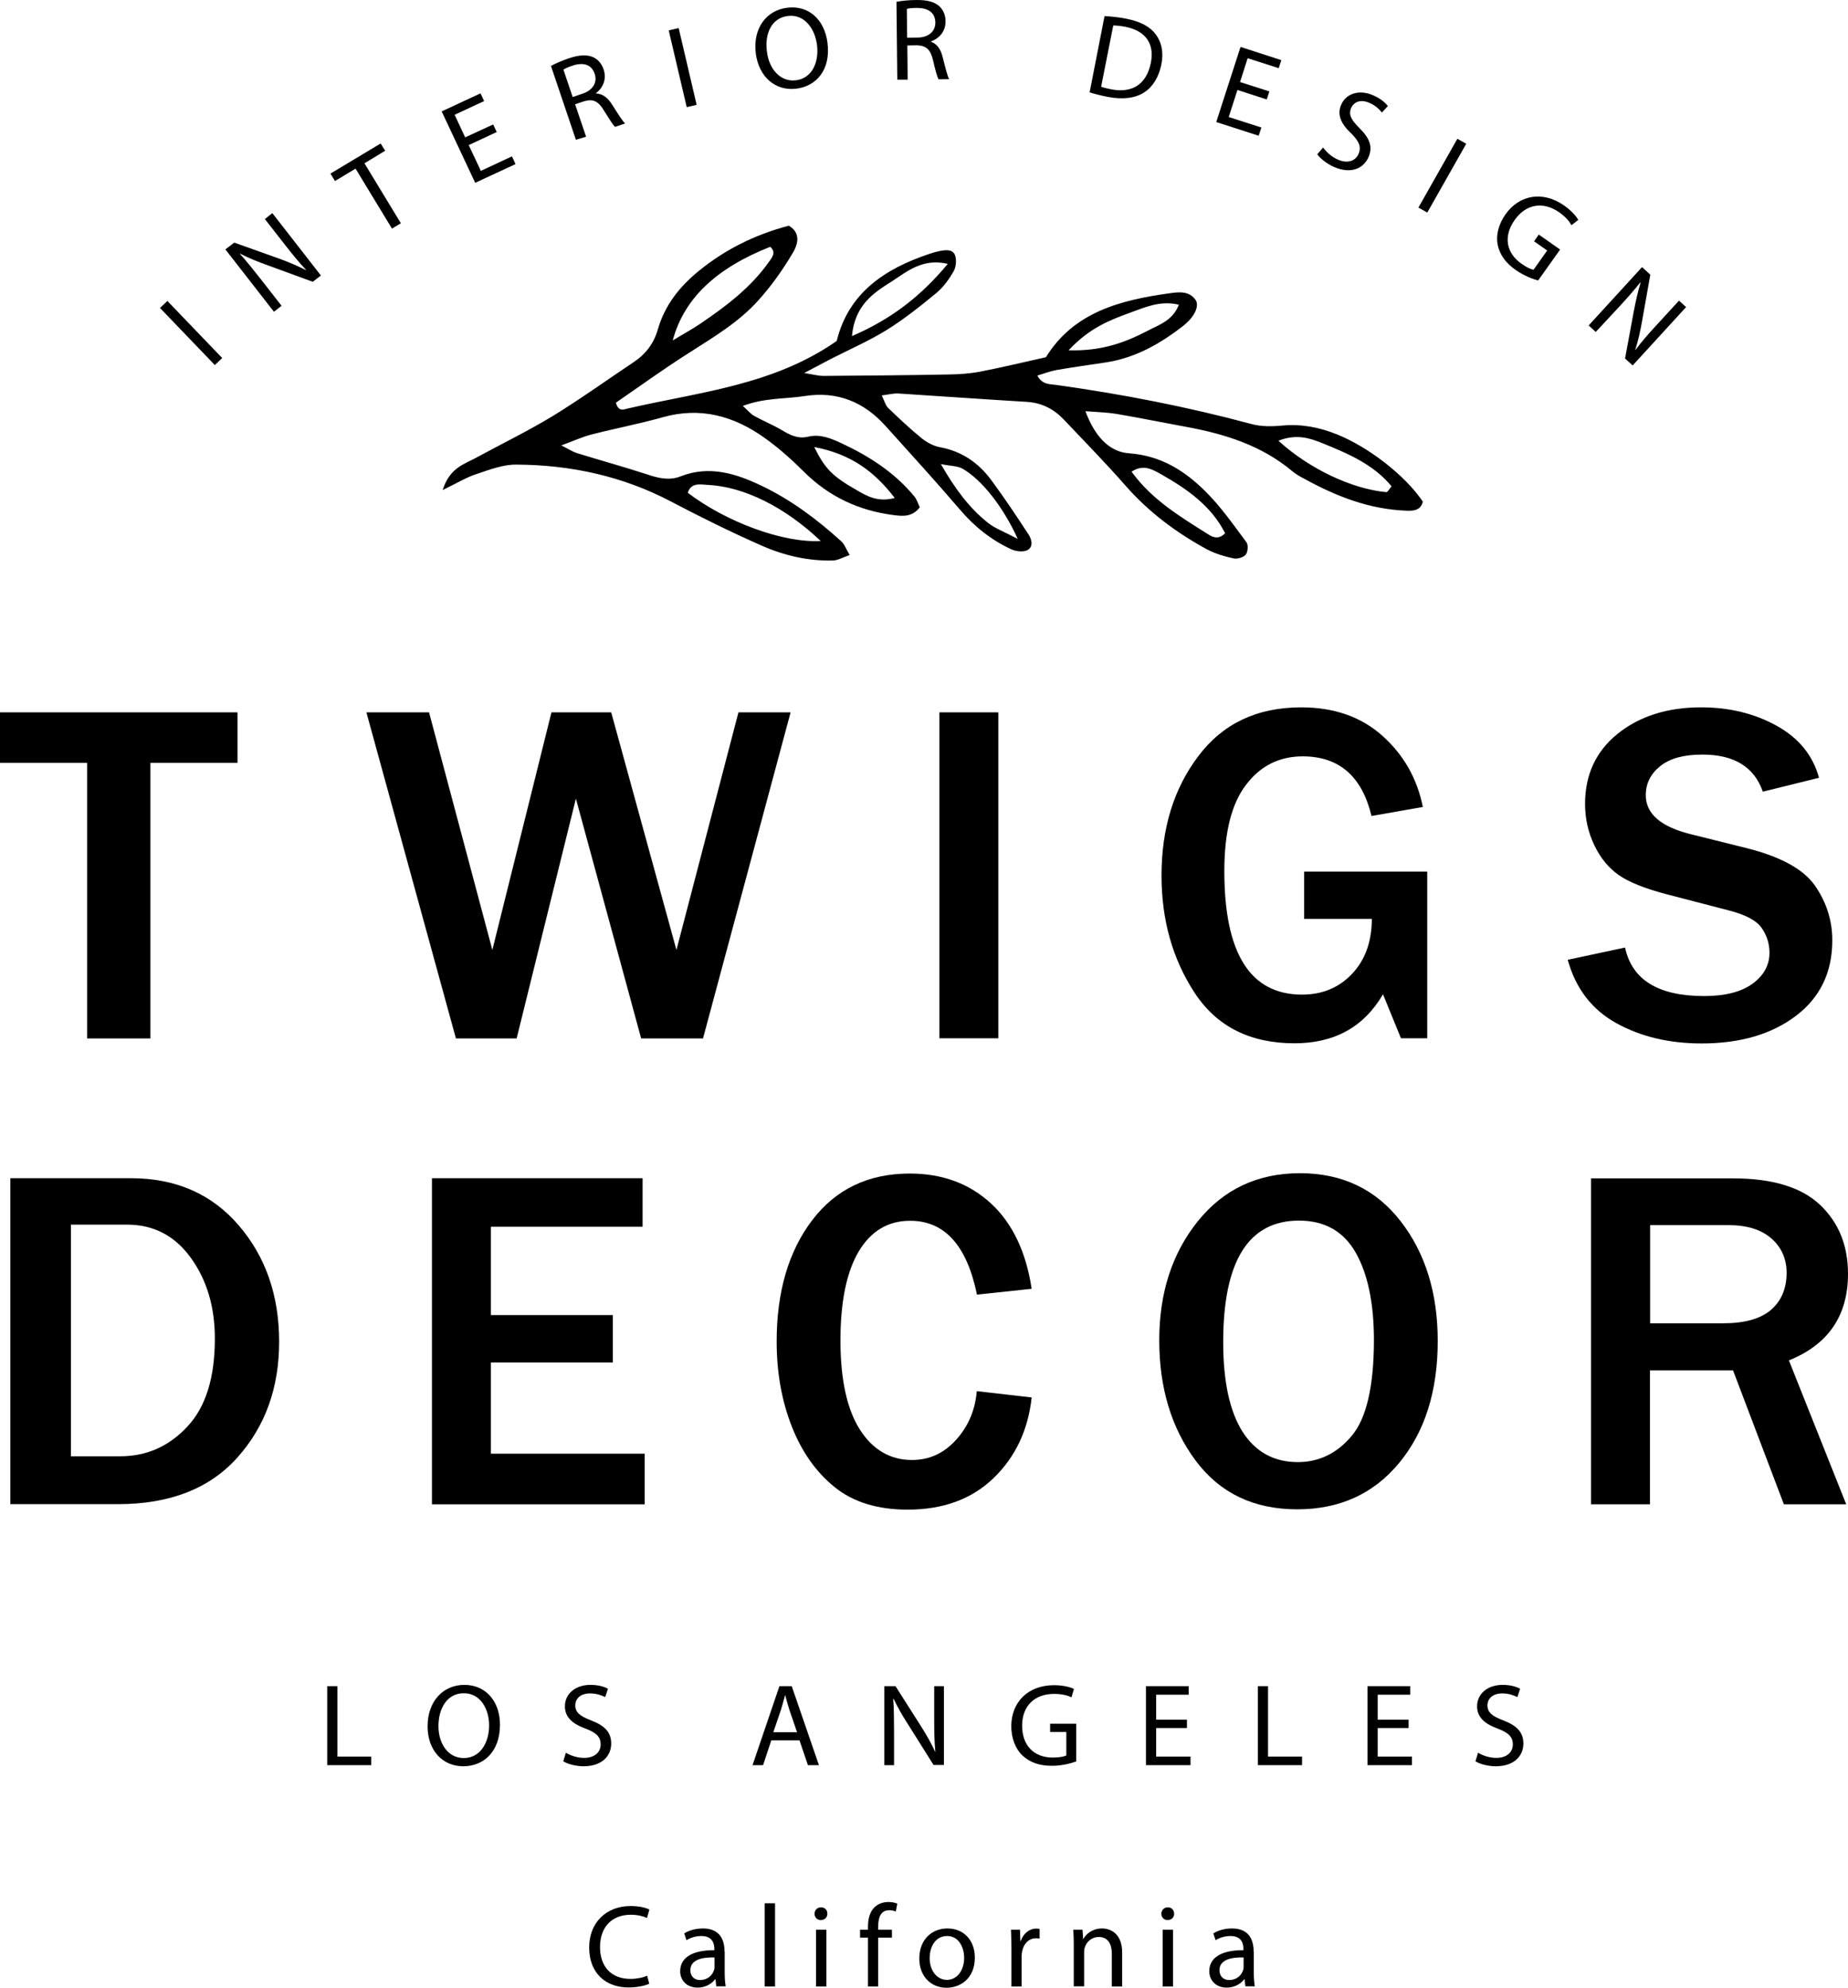
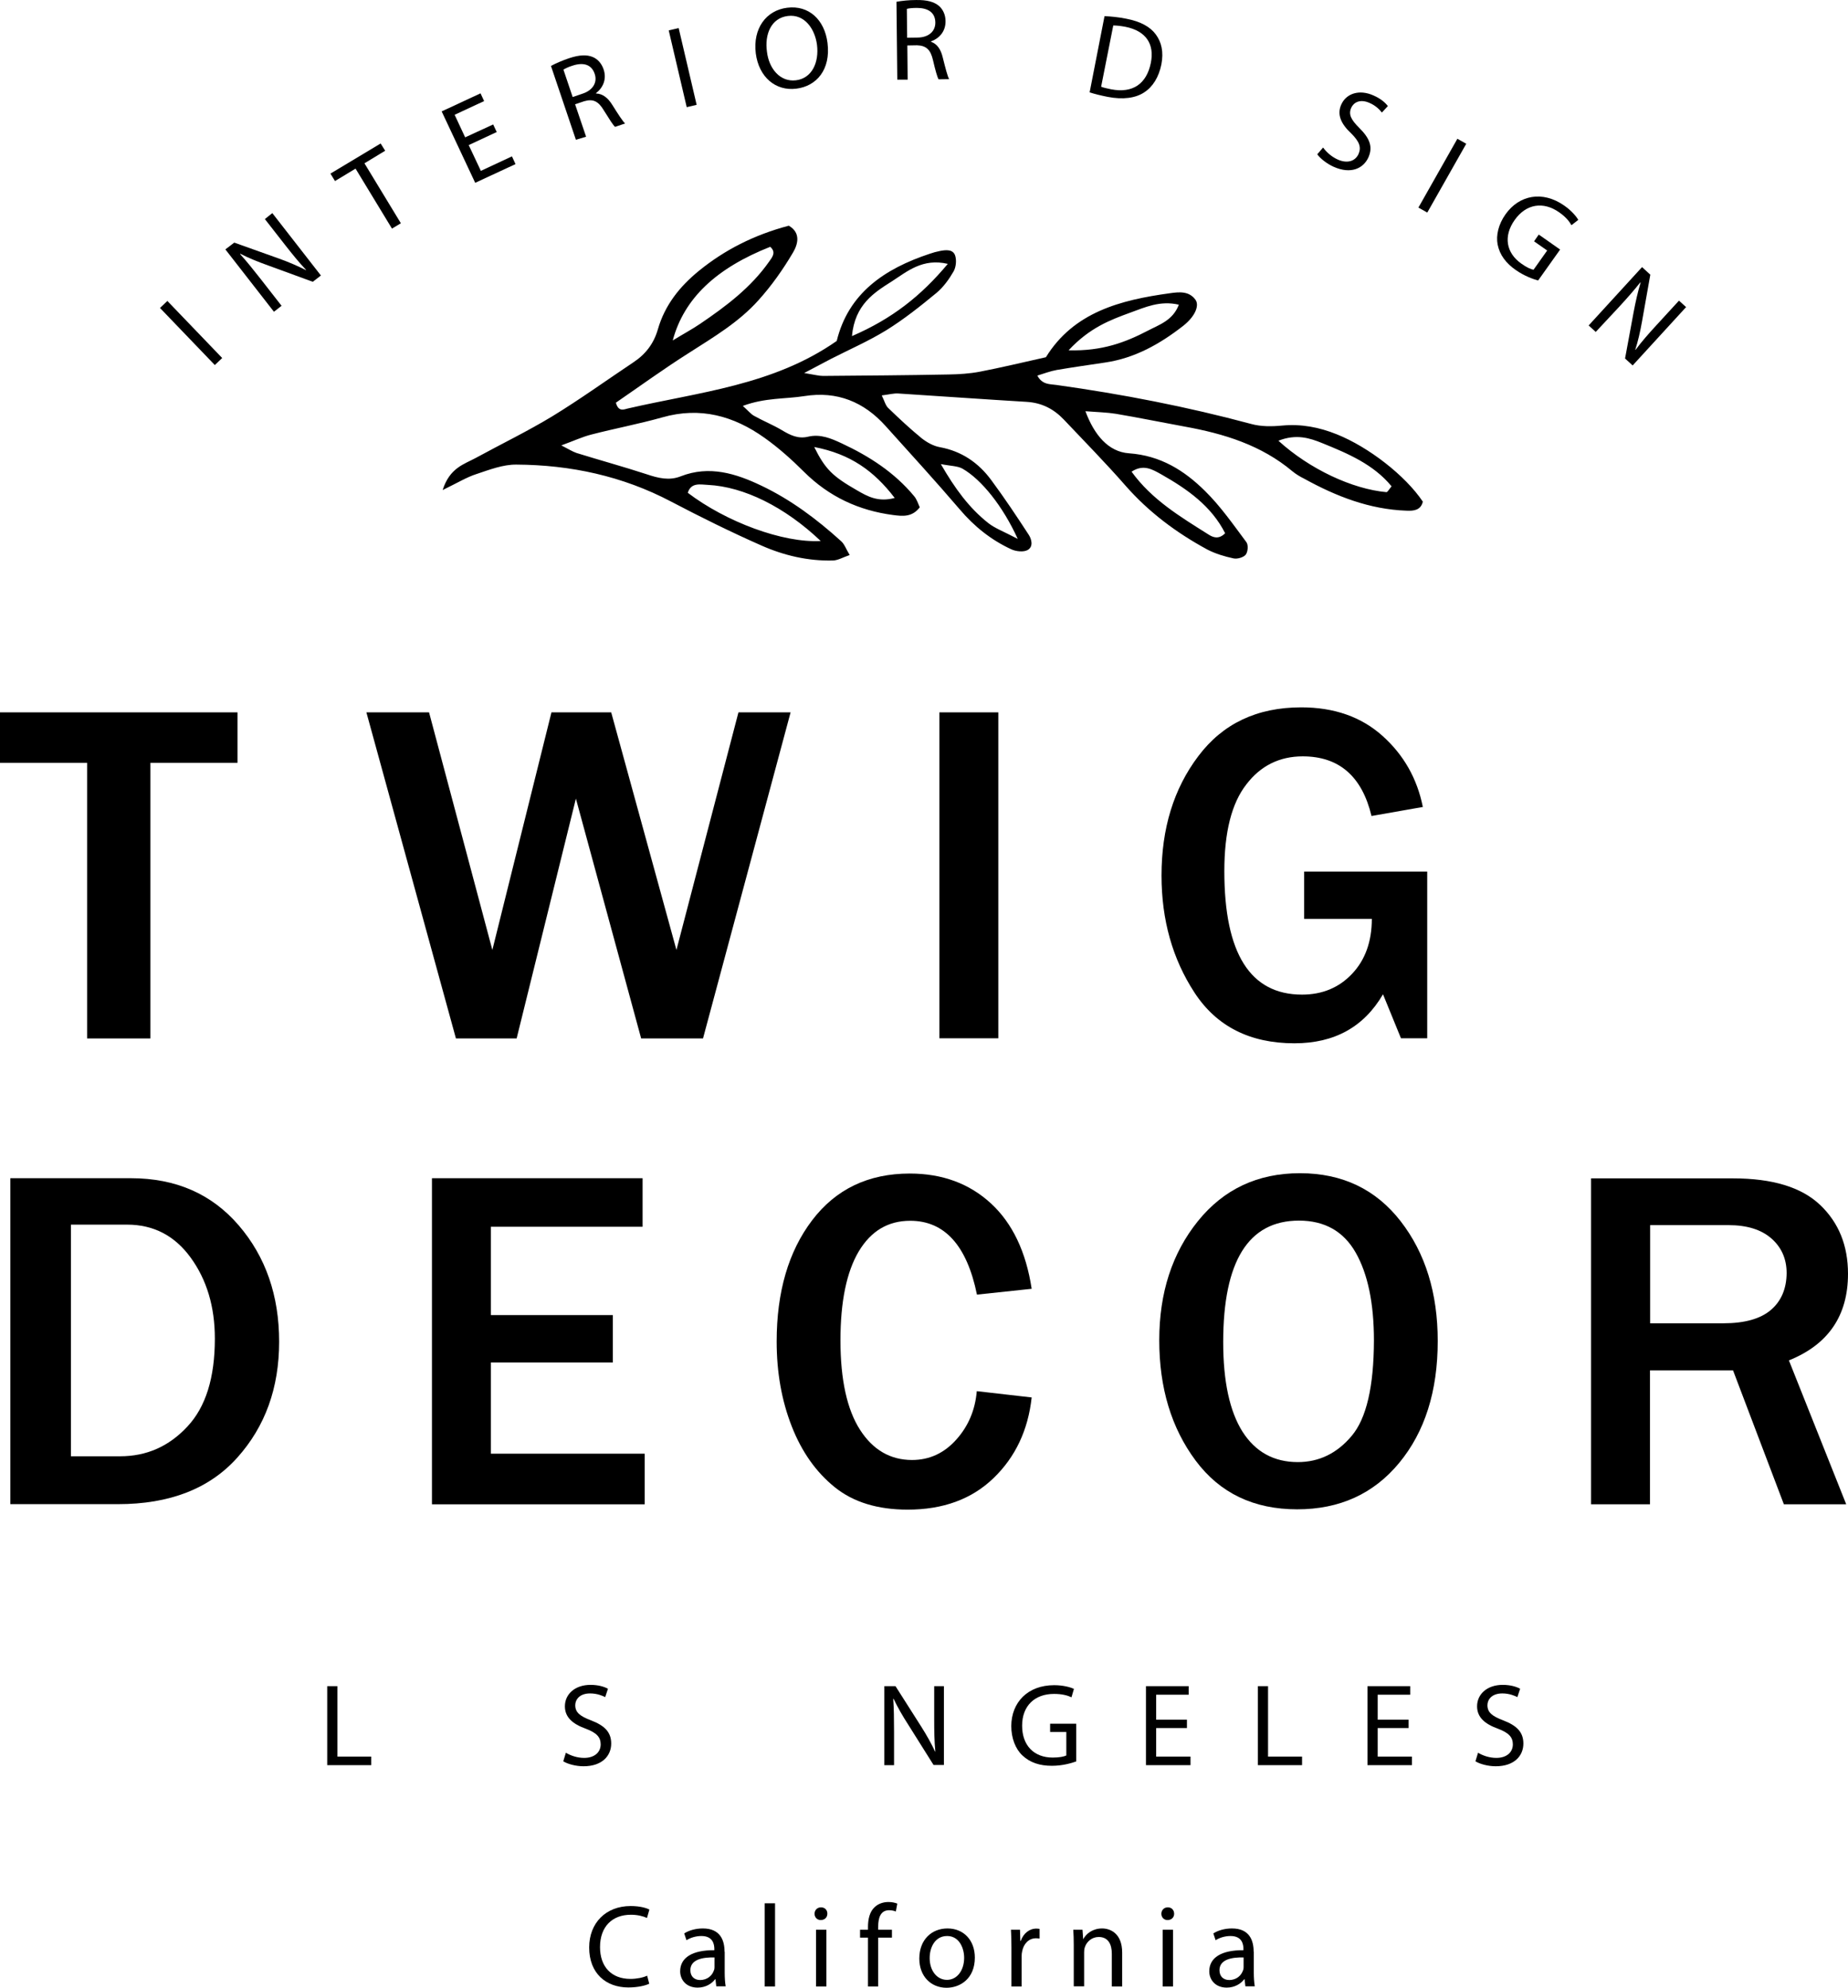
<svg xmlns="http://www.w3.org/2000/svg" width="106" height="114" viewBox="0 0 106 114" fill="none">
  <path d="M70.756 32.025C70.97 32.071 71.323 31.97 71.453 31.812C71.583 31.646 71.611 31.248 71.49 31.091C70.738 30.084 70.013 29.039 69.122 28.161C67.933 26.986 66.577 26.127 64.757 25.997C63.568 25.914 62.761 24.934 62.259 23.584C62.974 23.64 63.494 23.649 64.005 23.732C65.324 23.954 66.624 24.222 67.942 24.463C70.199 24.869 72.344 25.526 74.137 27.033C74.341 27.199 74.573 27.338 74.815 27.458C76.644 28.466 78.557 29.215 80.675 29.288C81.083 29.307 81.492 29.27 81.613 28.771C80.61 27.273 78.502 25.637 76.672 24.906C75.66 24.5 74.638 24.305 73.543 24.407C72.957 24.463 72.335 24.472 71.769 24.315C68.091 23.326 64.367 22.604 60.597 22.078C60.225 22.022 59.789 22.078 59.501 21.541C59.891 21.421 60.253 21.282 60.615 21.218C61.535 21.061 62.463 20.931 63.383 20.792C65.091 20.543 66.531 19.729 67.859 18.694C68.546 18.158 68.806 17.529 68.574 17.196C68.203 16.678 67.627 16.743 67.107 16.817C64.274 17.205 61.59 17.899 59.993 20.487C58.674 20.783 57.439 21.079 56.195 21.319C55.61 21.43 55.006 21.467 54.412 21.477C52.006 21.523 49.61 21.541 47.205 21.56C46.973 21.56 46.75 21.495 46.128 21.393C46.871 21.005 47.261 20.792 47.651 20.589C48.719 20.044 49.824 19.563 50.846 18.934C51.858 18.305 52.796 17.557 53.715 16.799C54.114 16.466 54.44 16.013 54.7 15.56C54.839 15.31 54.876 14.913 54.783 14.645C54.653 14.284 54.244 14.33 53.91 14.395C53.715 14.432 53.52 14.487 53.334 14.552C50.734 15.412 48.663 16.817 47.994 19.554C44.345 22.105 40.091 22.484 36.014 23.427C35.801 23.474 35.476 23.649 35.327 23.094C36.702 22.151 38.085 21.144 39.534 20.229C40.936 19.332 42.385 18.472 43.5 17.224C44.252 16.392 44.911 15.458 45.478 14.497C45.756 14.034 45.961 13.36 45.245 12.944C43.221 13.48 41.549 14.349 40.101 15.523C38.986 16.429 38.132 17.501 37.732 18.897C37.5 19.701 37.036 20.312 36.339 20.774C34.788 21.809 33.275 22.9 31.687 23.871C30.266 24.731 28.761 25.461 27.303 26.256C26.625 26.626 25.799 26.82 25.39 28.105C26.263 27.68 26.774 27.366 27.322 27.19C28.074 26.94 28.854 26.635 29.625 26.645C32.727 26.663 35.708 27.301 38.485 28.762C40.193 29.658 41.93 30.518 43.695 31.295C44.976 31.859 46.351 32.182 47.781 32.145C48.069 32.136 48.357 31.96 48.737 31.831C48.524 31.48 48.44 31.212 48.254 31.045C46.871 29.788 45.366 28.66 43.676 27.856C42.227 27.162 40.686 26.672 39.042 27.319C38.383 27.578 37.751 27.421 37.092 27.199C35.764 26.765 34.408 26.395 33.07 25.979C32.848 25.905 32.634 25.766 32.197 25.544C32.931 25.276 33.405 25.054 33.906 24.925C35.262 24.574 36.646 24.315 37.992 23.936C40.166 23.316 42.088 23.852 43.852 25.11C44.66 25.683 45.413 26.358 46.118 27.061C47.549 28.484 49.257 29.279 51.236 29.538C51.756 29.603 52.313 29.677 52.758 29.094C52.666 28.9 52.591 28.641 52.434 28.456C51.31 27.098 49.861 26.164 48.273 25.424C47.66 25.138 47.047 24.879 46.351 25.045C45.775 25.184 45.32 24.953 44.855 24.675C44.345 24.37 43.788 24.148 43.258 23.852C43.072 23.751 42.924 23.566 42.608 23.279C43.899 22.799 45.041 22.891 46.146 22.715C48.022 22.419 49.555 23.048 50.799 24.435C52.22 26.016 53.659 27.587 55.043 29.205C55.879 30.195 56.854 30.971 58.015 31.507C58.284 31.628 58.711 31.674 58.944 31.544C59.278 31.359 59.185 30.934 58.999 30.657C58.312 29.603 57.616 28.558 56.863 27.541C56.13 26.543 55.164 25.877 53.91 25.646C53.539 25.581 53.167 25.369 52.87 25.138C52.201 24.592 51.57 24 50.948 23.399C50.79 23.252 50.734 22.993 50.576 22.678C51.013 22.623 51.273 22.549 51.523 22.567C53.984 22.725 56.445 22.9 58.906 23.048C59.761 23.104 60.439 23.455 61.014 24.056C62.203 25.313 63.42 26.552 64.553 27.846C65.89 29.372 67.478 30.555 69.252 31.517C69.716 31.757 70.236 31.914 70.756 32.025ZM75.846 25.415C77.304 26.007 78.78 26.626 79.82 27.892C79.681 28.05 79.597 28.225 79.523 28.225C77.573 28.05 75.112 26.903 73.329 25.276C74.36 24.869 75.14 25.128 75.846 25.415ZM64.841 17.927C65.686 17.621 66.54 17.224 67.618 17.474C67.274 18.38 66.494 18.62 65.844 18.962C64.562 19.628 63.234 20.145 61.293 20.09C62.51 18.786 63.68 18.352 64.841 17.927ZM51.161 16.133C52.034 15.569 52.926 14.793 54.365 15.134C52.833 16.965 51.18 18.278 48.867 19.276C49.035 17.464 50.14 16.78 51.161 16.133ZM44.178 14.155C44.53 14.46 44.307 14.737 44.122 14.996C43.072 16.494 41.642 17.566 40.156 18.574C39.692 18.888 39.191 19.156 38.587 19.526C39.237 17.104 41.094 15.375 44.178 14.155ZM40.602 27.809C42.664 27.911 45.013 29.067 47.075 31.027C44.893 31.147 41.642 29.926 39.45 28.262C39.645 27.652 40.175 27.791 40.602 27.809ZM51.319 28.558C50.372 28.817 49.75 28.466 49.146 28.114C47.762 27.319 47.335 26.913 46.703 25.637C48.775 26.034 50.13 27.005 51.319 28.558ZM55.22 26.885C56.306 27.514 57.523 29.03 58.377 30.906C57.55 30.472 57.058 30.296 56.678 29.991C55.591 29.131 54.783 28.031 53.966 26.617C54.532 26.728 54.932 26.718 55.22 26.885ZM64.906 27.051C65.593 26.598 66.113 26.931 66.615 27.208C68.1 28.05 69.484 29.02 70.273 30.583C69.902 30.953 69.577 30.823 69.308 30.648C67.71 29.64 66.067 28.66 64.906 27.051Z" fill="black" />
  <path d="M4.996 59.556H8.627V43.748H13.624V40.854H0V43.748H4.996V59.556Z" fill="black" />
  <path d="M26.152 59.556H29.634L33.033 45.8L36.776 59.556H40.324L45.348 40.854H42.357L38.8 54.481L35.058 40.854H31.631L28.241 54.481L24.61 40.854H21.016L26.152 59.556Z" fill="black" />
  <path d="M57.263 40.854H53.882V59.547H57.263V40.854Z" fill="black" />
  <path d="M74.722 43.378C76.802 43.378 78.121 44.515 78.669 46.798L81.613 46.281C81.288 44.654 80.517 43.295 79.3 42.204C78.084 41.113 76.524 40.567 74.638 40.567C72.103 40.567 70.134 41.501 68.732 43.369C67.32 45.236 66.624 47.52 66.624 50.21C66.624 52.761 67.255 54.999 68.518 56.931C69.781 58.863 71.694 59.834 74.248 59.834C76.542 59.834 78.232 58.9 79.328 57.023L80.359 59.547H81.864V49.988H74.805V52.697H78.687C78.687 54 78.307 55.054 77.554 55.849C76.802 56.644 75.846 57.042 74.685 57.042C71.713 57.042 70.227 54.684 70.227 49.96C70.227 47.723 70.645 46.068 71.49 44.986C72.307 43.914 73.394 43.378 74.722 43.378Z" fill="black" />
-   <path d="M92.71 58.678C94.113 59.455 95.738 59.843 97.605 59.843C99.815 59.843 101.617 59.316 103.01 58.262C104.403 57.208 105.099 55.766 105.099 53.926C105.099 52.789 104.765 51.745 104.105 50.792C103.446 49.849 102.146 49.137 100.214 48.648L97.02 47.852C95.274 47.427 94.401 46.678 94.401 45.606C94.401 44.931 94.679 44.376 95.237 43.932C95.794 43.489 96.592 43.276 97.651 43.276C99.471 43.276 100.623 43.988 101.115 45.403L104.338 44.607C103.985 43.322 103.177 42.324 101.905 41.621C100.632 40.919 99.193 40.567 97.577 40.567C95.636 40.567 94.038 41.076 92.785 42.084C91.54 43.091 90.918 44.432 90.918 46.105C90.918 46.946 91.095 47.732 91.448 48.472C91.8 49.211 92.274 49.785 92.859 50.191C93.444 50.598 94.354 50.959 95.58 51.282L99.174 52.216C100.14 52.466 100.762 52.798 101.059 53.233C101.357 53.667 101.496 54.139 101.496 54.647C101.496 55.35 101.171 55.942 100.53 56.413C99.88 56.885 98.961 57.125 97.753 57.125C95.125 57.125 93.611 56.201 93.212 54.342L89.924 55.045C90.379 56.691 91.308 57.902 92.71 58.678Z" fill="black" />
  <path d="M7.513 67.572H0.594V86.265H6.761C9.733 86.265 12.017 85.378 13.614 83.593C15.212 81.809 16.011 79.6 16.011 76.946C16.011 74.302 15.24 72.074 13.689 70.271C12.138 68.469 10.076 67.572 7.513 67.572ZM10.745 81.818C9.686 82.956 8.405 83.519 6.891 83.519H4.068V70.234H7.29C8.804 70.234 10.021 70.863 10.94 72.13C11.859 73.396 12.324 74.94 12.324 76.771C12.324 79.008 11.804 80.691 10.745 81.818Z" fill="black" />
  <path d="M36.859 70.355V67.572H24.777V86.274H36.98V83.371H28.158V78.139H35.151V75.421H28.158V70.355H36.859Z" fill="black" />
  <path d="M56.028 79.784C55.935 80.866 55.545 81.791 54.848 82.567C54.152 83.344 53.306 83.732 52.313 83.732C51.078 83.732 50.075 83.159 49.332 82.003C48.589 80.848 48.208 79.137 48.208 76.872C48.208 74.644 48.561 72.943 49.257 71.769C49.963 70.595 50.938 70.013 52.211 70.013C54.179 70.013 55.461 71.427 56.037 74.247L59.176 73.914C58.851 71.788 58.071 70.151 56.836 69.014C55.6 67.877 54.049 67.304 52.183 67.304C49.805 67.304 47.939 68.201 46.583 69.985C45.227 71.769 44.549 74.09 44.549 76.937C44.549 78.712 44.837 80.33 45.413 81.8C45.988 83.27 46.815 84.435 47.883 85.294C48.951 86.154 50.344 86.579 52.062 86.579C54.096 86.579 55.74 85.979 56.993 84.767C58.247 83.556 58.971 82.013 59.176 80.145L56.028 79.784Z" fill="black" />
  <path d="M74.564 67.285C72.14 67.285 70.19 68.201 68.713 70.031C67.237 71.862 66.494 74.136 66.494 76.863C66.494 79.6 67.19 81.901 68.583 83.769C69.976 85.636 71.917 86.561 74.406 86.561C76.839 86.561 78.79 85.674 80.257 83.898C81.724 82.123 82.467 79.794 82.467 76.909C82.467 74.163 81.761 71.871 80.341 70.04C78.92 68.21 76.997 67.285 74.564 67.285ZM77.536 82.345C76.691 83.353 75.66 83.852 74.443 83.852C73.069 83.852 72.01 83.27 71.267 82.105C70.534 80.94 70.162 79.23 70.162 76.974C70.162 72.324 71.611 70.003 74.508 70.003C75.976 70.003 77.062 70.613 77.759 71.834C78.455 73.054 78.808 74.737 78.808 76.882C78.799 79.516 78.381 81.338 77.536 82.345Z" fill="black" />
  <path d="M106 73.054C106 71.436 105.471 70.124 104.403 69.106C103.335 68.09 101.672 67.581 99.406 67.581H91.262V86.274H94.642V78.592H99.406L102.322 86.274H105.898L102.61 78.019C104.867 77.113 106 75.458 106 73.054ZM101.579 75.125C100.985 75.633 100.075 75.892 98.858 75.892H94.651V70.262H99.137C100.196 70.262 101.013 70.512 101.598 71.02C102.183 71.529 102.48 72.194 102.48 73.017C102.471 73.905 102.174 74.617 101.579 75.125Z" fill="black" />
  <path d="M19.354 96.703H18.769V101.233H21.295V100.743H19.354V96.703Z" fill="black" />
-   <path d="M26.635 96.629C25.418 96.629 24.526 97.572 24.526 99.005C24.526 100.373 25.372 101.297 26.57 101.297C27.73 101.297 28.678 100.475 28.678 98.912C28.678 97.581 27.87 96.629 26.635 96.629ZM26.598 100.826C25.669 100.826 25.149 99.957 25.149 98.996C25.149 97.997 25.632 97.109 26.607 97.109C27.582 97.109 28.055 98.052 28.055 98.949C28.055 99.975 27.526 100.826 26.598 100.826Z" fill="black" />
  <path d="M35.058 99.994C35.058 99.328 34.668 98.959 33.897 98.663C33.266 98.422 32.996 98.21 32.996 97.794C32.996 97.489 33.228 97.119 33.85 97.119C34.259 97.119 34.566 97.257 34.714 97.331L34.872 96.851C34.668 96.74 34.334 96.629 33.869 96.629C32.987 96.629 32.402 97.156 32.402 97.858C32.402 98.496 32.857 98.875 33.6 99.143C34.213 99.374 34.454 99.624 34.454 100.04C34.454 100.493 34.101 100.817 33.507 100.817C33.098 100.817 32.718 100.678 32.458 100.521L32.309 101.011C32.55 101.168 33.033 101.297 33.47 101.297C34.538 101.297 35.058 100.697 35.058 99.994Z" fill="black" />
-   <path d="M45.413 96.703H44.707L43.165 101.233H43.769L44.242 99.809H45.858L46.341 101.233H46.973L45.413 96.703ZM44.354 99.356L44.8 98.043C44.883 97.766 44.958 97.489 45.032 97.22H45.041C45.106 97.479 45.181 97.747 45.273 98.043L45.719 99.347H44.354V99.356Z" fill="black" />
  <path d="M54.142 101.233V96.703H53.585V98.598C53.585 99.3 53.594 99.855 53.65 100.456L53.641 100.465C53.427 100.003 53.158 99.522 52.824 98.996L51.365 96.703H50.725V101.233H51.282V99.3C51.282 98.552 51.273 98.006 51.236 97.433L51.254 97.424C51.486 97.914 51.783 98.431 52.108 98.931L53.548 101.223H54.142V101.233Z" fill="black" />
  <path d="M61.73 98.857H60.234V99.328H61.163V100.678C61.024 100.743 60.764 100.798 60.383 100.798C59.324 100.798 58.628 100.123 58.628 98.968C58.628 97.831 59.352 97.147 60.457 97.147C60.912 97.147 61.219 97.23 61.46 97.341L61.6 96.86C61.405 96.767 60.996 96.647 60.467 96.647C58.944 96.647 58.015 97.636 58.006 98.986C58.006 99.689 58.247 100.299 58.637 100.669C59.083 101.094 59.649 101.27 60.337 101.27C60.95 101.27 61.47 101.113 61.73 101.02V98.857Z" fill="black" />
  <path d="M66.317 99.106H68.082V98.626H66.317V97.193H68.184V96.703H65.732V101.233H68.286V100.743H66.317V99.106Z" fill="black" />
  <path d="M72.734 96.703H72.15V101.233H74.685V100.743H72.734V96.703Z" fill="black" />
  <path d="M79.022 99.106H80.796V98.626H79.022V97.193H80.888V96.703H78.437V101.233H80.99V100.743H79.022V99.106Z" fill="black" />
  <path d="M86.219 98.663C85.588 98.422 85.318 98.21 85.318 97.794C85.318 97.489 85.55 97.119 86.173 97.119C86.581 97.119 86.888 97.257 87.036 97.331L87.194 96.851C86.99 96.74 86.656 96.629 86.191 96.629C85.309 96.629 84.724 97.156 84.724 97.858C84.724 98.496 85.179 98.875 85.922 99.143C86.535 99.374 86.776 99.624 86.776 100.04C86.776 100.493 86.423 100.817 85.829 100.817C85.42 100.817 85.04 100.678 84.78 100.521L84.631 101.011C84.872 101.168 85.355 101.297 85.792 101.297C86.86 101.297 87.38 100.697 87.38 99.994C87.38 99.328 86.99 98.959 86.219 98.663Z" fill="black" />
  <path d="M36.191 109.812C36.572 109.812 36.887 109.895 37.11 109.997L37.249 109.516C37.092 109.433 36.739 109.313 36.172 109.313C34.761 109.313 33.795 110.274 33.795 111.689C33.795 113.177 34.761 113.982 36.042 113.982C36.599 113.982 37.027 113.871 37.24 113.769L37.12 113.307C36.887 113.418 36.516 113.492 36.163 113.492C35.058 113.492 34.417 112.78 34.417 111.67C34.417 110.487 35.123 109.812 36.191 109.812Z" fill="black" />
  <path d="M41.559 111.929C41.559 111.282 41.317 110.598 40.314 110.598C39.906 110.598 39.516 110.709 39.246 110.884L39.376 111.273C39.608 111.125 39.924 111.032 40.231 111.032C40.899 111.032 40.974 111.513 40.974 111.781V111.846C39.711 111.837 39.014 112.271 39.014 113.057C39.014 113.529 39.348 113.991 40.017 113.991C40.481 113.991 40.834 113.76 41.02 113.51H41.038L41.085 113.917H41.624C41.587 113.695 41.568 113.418 41.568 113.14V111.929H41.559ZM40.983 112.826C40.983 112.891 40.974 112.955 40.946 113.011C40.853 113.288 40.584 113.556 40.156 113.556C39.85 113.556 39.599 113.371 39.599 112.992C39.599 112.364 40.333 112.243 40.983 112.262V112.826Z" fill="black" />
  <path d="M44.456 109.156H43.862V113.926H44.456V109.156Z" fill="black" />
  <path d="M47.094 109.387C46.88 109.387 46.722 109.544 46.722 109.757C46.722 109.96 46.871 110.117 47.075 110.117C47.307 110.117 47.456 109.96 47.456 109.757C47.465 109.553 47.316 109.387 47.094 109.387Z" fill="black" />
  <path d="M47.4 110.672H46.806V113.926H47.4V110.672Z" fill="black" />
  <path d="M50.167 109.378C49.889 109.636 49.787 110.052 49.787 110.515V110.672H49.332V111.125H49.787V113.926H50.372V111.125H51.161V110.672H50.372V110.496C50.372 109.997 50.502 109.553 51.003 109.553C51.17 109.553 51.291 109.59 51.384 109.627L51.468 109.174C51.356 109.128 51.17 109.082 50.966 109.082C50.688 109.082 50.39 109.165 50.167 109.378Z" fill="black" />
  <path d="M54.347 110.598C53.446 110.598 52.731 111.236 52.731 112.327C52.731 113.353 53.409 114 54.291 114C55.08 114 55.916 113.473 55.916 112.271C55.916 111.273 55.275 110.598 54.347 110.598ZM54.319 113.547C53.734 113.547 53.325 113.011 53.325 112.299C53.325 111.68 53.632 111.032 54.328 111.032C55.025 111.032 55.303 111.735 55.303 112.28C55.303 113.02 54.885 113.547 54.319 113.547Z" fill="black" />
  <path d="M58.553 111.31H58.526L58.507 110.672H57.987C58.006 110.977 58.015 111.3 58.015 111.689V113.926H58.6V112.197C58.6 112.096 58.609 112.003 58.628 111.92C58.711 111.476 59.009 111.162 59.426 111.162C59.51 111.162 59.566 111.171 59.631 111.18V110.626C59.575 110.616 59.529 110.607 59.464 110.607C59.055 110.598 58.702 110.875 58.553 111.31Z" fill="black" />
  <path d="M63.215 110.598C62.677 110.598 62.296 110.903 62.138 111.208H62.129L62.092 110.672H61.562C61.581 110.94 61.59 111.217 61.59 111.55V113.917H62.185V111.966C62.185 111.864 62.194 111.763 62.222 111.689C62.324 111.356 62.63 111.088 63.02 111.088C63.578 111.088 63.773 111.522 63.773 112.049V113.926H64.367V111.985C64.367 110.866 63.671 110.598 63.215 110.598Z" fill="black" />
  <path d="M66.986 109.387C66.772 109.387 66.615 109.544 66.615 109.757C66.615 109.96 66.763 110.117 66.967 110.117C67.2 110.117 67.348 109.96 67.348 109.757C67.348 109.553 67.209 109.387 66.986 109.387Z" fill="black" />
  <path d="M67.283 110.672H66.689V113.926H67.283V110.672Z" fill="black" />
  <path d="M71.908 111.929C71.908 111.282 71.666 110.598 70.664 110.598C70.255 110.598 69.865 110.709 69.596 110.884L69.726 111.273C69.958 111.125 70.273 111.032 70.58 111.032C71.249 111.032 71.323 111.513 71.323 111.781V111.846C70.06 111.837 69.363 112.271 69.363 113.057C69.363 113.529 69.698 113.991 70.366 113.991C70.831 113.991 71.184 113.76 71.369 113.51H71.388L71.434 113.917H71.973C71.936 113.695 71.917 113.418 71.917 113.14V111.929H71.908ZM71.332 112.826C71.332 112.891 71.323 112.955 71.295 113.011C71.202 113.288 70.933 113.556 70.506 113.556C70.199 113.556 69.948 113.371 69.948 112.992C69.948 112.364 70.682 112.243 71.332 112.262V112.826Z" fill="black" />
  <path d="M9.6 17.26L9.177 17.662L12.322 20.936L12.745 20.533L9.6 17.26Z" fill="black" />
  <path d="M15.193 12.564L16.363 14.062C16.8 14.617 17.143 15.042 17.561 15.486L17.552 15.495C17.097 15.264 16.596 15.042 16.001 14.829L13.438 13.914L12.927 14.303L15.713 17.88L16.15 17.538L14.961 16.013C14.497 15.421 14.153 14.996 13.772 14.571L13.782 14.552C14.265 14.802 14.822 15.024 15.388 15.227L17.942 16.161L18.407 15.8L15.62 12.222L15.193 12.564Z" fill="black" />
  <path d="M20.394 9.671L22.483 13.11L22.994 12.805L20.905 9.366L22.093 8.645L21.833 8.229L18.954 9.957L19.215 10.383L20.394 9.671Z" fill="black" />
  <path d="M29.569 9.412L29.365 8.968L27.582 9.8L26.885 8.321L28.492 7.572L28.288 7.138L26.681 7.877L26.077 6.583L27.768 5.797L27.563 5.353L25.334 6.389L27.257 10.484L29.569 9.412Z" fill="black" />
  <path d="M33.618 7.84L32.987 5.982L33.507 5.806C34.018 5.658 34.324 5.797 34.649 6.352C34.956 6.842 35.169 7.184 35.281 7.276L35.856 7.082C35.708 6.943 35.466 6.564 35.123 6.019C34.872 5.612 34.566 5.372 34.194 5.363L34.185 5.344C34.584 5.039 34.816 4.54 34.621 3.976C34.51 3.643 34.287 3.393 34.008 3.273C33.656 3.125 33.238 3.144 32.643 3.338C32.263 3.467 31.872 3.634 31.603 3.782L33.033 8.016L33.618 7.84ZM32.318 3.994C32.402 3.939 32.578 3.846 32.848 3.763C33.442 3.569 33.925 3.68 34.111 4.235C34.278 4.725 34.008 5.178 33.414 5.372L32.848 5.566L32.318 3.994Z" fill="black" />
  <path d="M38.928 1.61L38.358 1.743L39.39 6.146L39.959 6.013L38.928 1.61Z" fill="black" />
  <path d="M45.673 5.085C46.824 4.947 47.66 4.004 47.465 2.46C47.298 1.128 46.388 0.287 45.153 0.444C43.945 0.592 43.175 1.637 43.351 3.061C43.527 4.42 44.484 5.233 45.673 5.085ZM45.19 0.916C46.156 0.796 46.741 1.665 46.861 2.561C46.991 3.578 46.574 4.494 45.654 4.605C44.735 4.715 44.103 3.92 43.992 2.968C43.852 1.979 44.224 1.036 45.19 0.916Z" fill="black" />
  <path d="M52.062 4.568L52.044 2.608L52.601 2.598C53.13 2.617 53.381 2.848 53.52 3.467C53.65 4.031 53.761 4.42 53.836 4.549L54.44 4.54C54.347 4.364 54.235 3.93 54.077 3.301C53.966 2.829 53.752 2.515 53.399 2.395V2.376C53.864 2.21 54.244 1.813 54.235 1.212C54.235 0.86 54.096 0.555 53.873 0.352C53.585 0.102 53.176 -0.009 52.545 0.001C52.136 0.001 51.718 0.047 51.421 0.102L51.468 4.568H52.062ZM52.591 0.454C53.214 0.454 53.641 0.703 53.65 1.286C53.659 1.803 53.26 2.145 52.638 2.155L52.034 2.164L52.016 0.509C52.108 0.481 52.313 0.454 52.591 0.454Z" fill="black" />
  <path d="M65.63 5.298C66.132 4.974 66.466 4.42 66.615 3.699C66.754 2.977 66.624 2.423 66.299 1.979C65.983 1.544 65.426 1.23 64.599 1.073C64.144 0.98 63.717 0.944 63.355 0.925L62.5 5.298C62.788 5.39 63.123 5.474 63.541 5.557C64.404 5.723 65.129 5.631 65.63 5.298ZM63.856 1.461C64.014 1.461 64.246 1.48 64.543 1.535C65.76 1.776 66.225 2.552 66.011 3.606C65.769 4.808 64.971 5.363 63.736 5.122C63.513 5.076 63.299 5.03 63.16 4.974L63.856 1.461Z" fill="black" />
-   <path d="M72.354 7.313L70.478 6.712L70.979 5.159L72.66 5.705L72.809 5.242L71.128 4.706L71.564 3.338L73.347 3.911L73.496 3.449L71.156 2.691L69.763 6.999L72.196 7.785L72.354 7.313Z" fill="black" />
  <path d="M76.505 9.569C77.489 10.004 78.204 9.662 78.492 9.024C78.762 8.413 78.557 7.923 77.972 7.341C77.499 6.87 77.332 6.564 77.508 6.176C77.638 5.89 78 5.649 78.567 5.908C78.947 6.074 79.161 6.324 79.263 6.454L79.607 6.084C79.468 5.899 79.207 5.658 78.78 5.474C77.972 5.113 77.22 5.353 76.932 6C76.672 6.583 76.932 7.119 77.508 7.655C77.972 8.118 78.093 8.441 77.926 8.829C77.74 9.245 77.285 9.393 76.737 9.153C76.366 8.987 76.069 8.709 75.892 8.46L75.558 8.848C75.716 9.079 76.106 9.393 76.505 9.569Z" fill="black" />
  <path d="M83.594 7.959L81.359 11.905L81.868 12.191L84.103 8.245L83.594 7.959Z" fill="black" />
  <path d="M89.432 12.176C89.804 12.435 90.008 12.685 90.138 12.916L90.528 12.611C90.426 12.426 90.157 12.093 89.72 11.788C88.476 10.919 87.138 11.187 86.358 12.287C85.95 12.86 85.801 13.498 85.903 14.025C86.024 14.626 86.386 15.098 86.943 15.486C87.445 15.837 87.956 16.013 88.225 16.087L89.488 14.312L88.262 13.452L87.993 13.84L88.745 14.367L87.965 15.467C87.816 15.449 87.566 15.338 87.259 15.116C86.395 14.506 86.219 13.554 86.878 12.62C87.538 11.686 88.522 11.538 89.432 12.176Z" fill="black" />
  <path d="M92.859 17.612C93.37 17.058 93.732 16.641 94.085 16.198L94.104 16.207C93.946 16.725 93.816 17.307 93.704 17.899L93.212 20.561L93.648 20.959L96.713 17.612L96.305 17.242L95.023 18.638C94.549 19.156 94.178 19.572 93.816 20.062H93.797C93.955 19.572 94.076 19.045 94.187 18.426L94.661 15.754L94.187 15.319L91.123 18.666L91.531 19.036L92.859 17.612Z" fill="black" />
</svg>